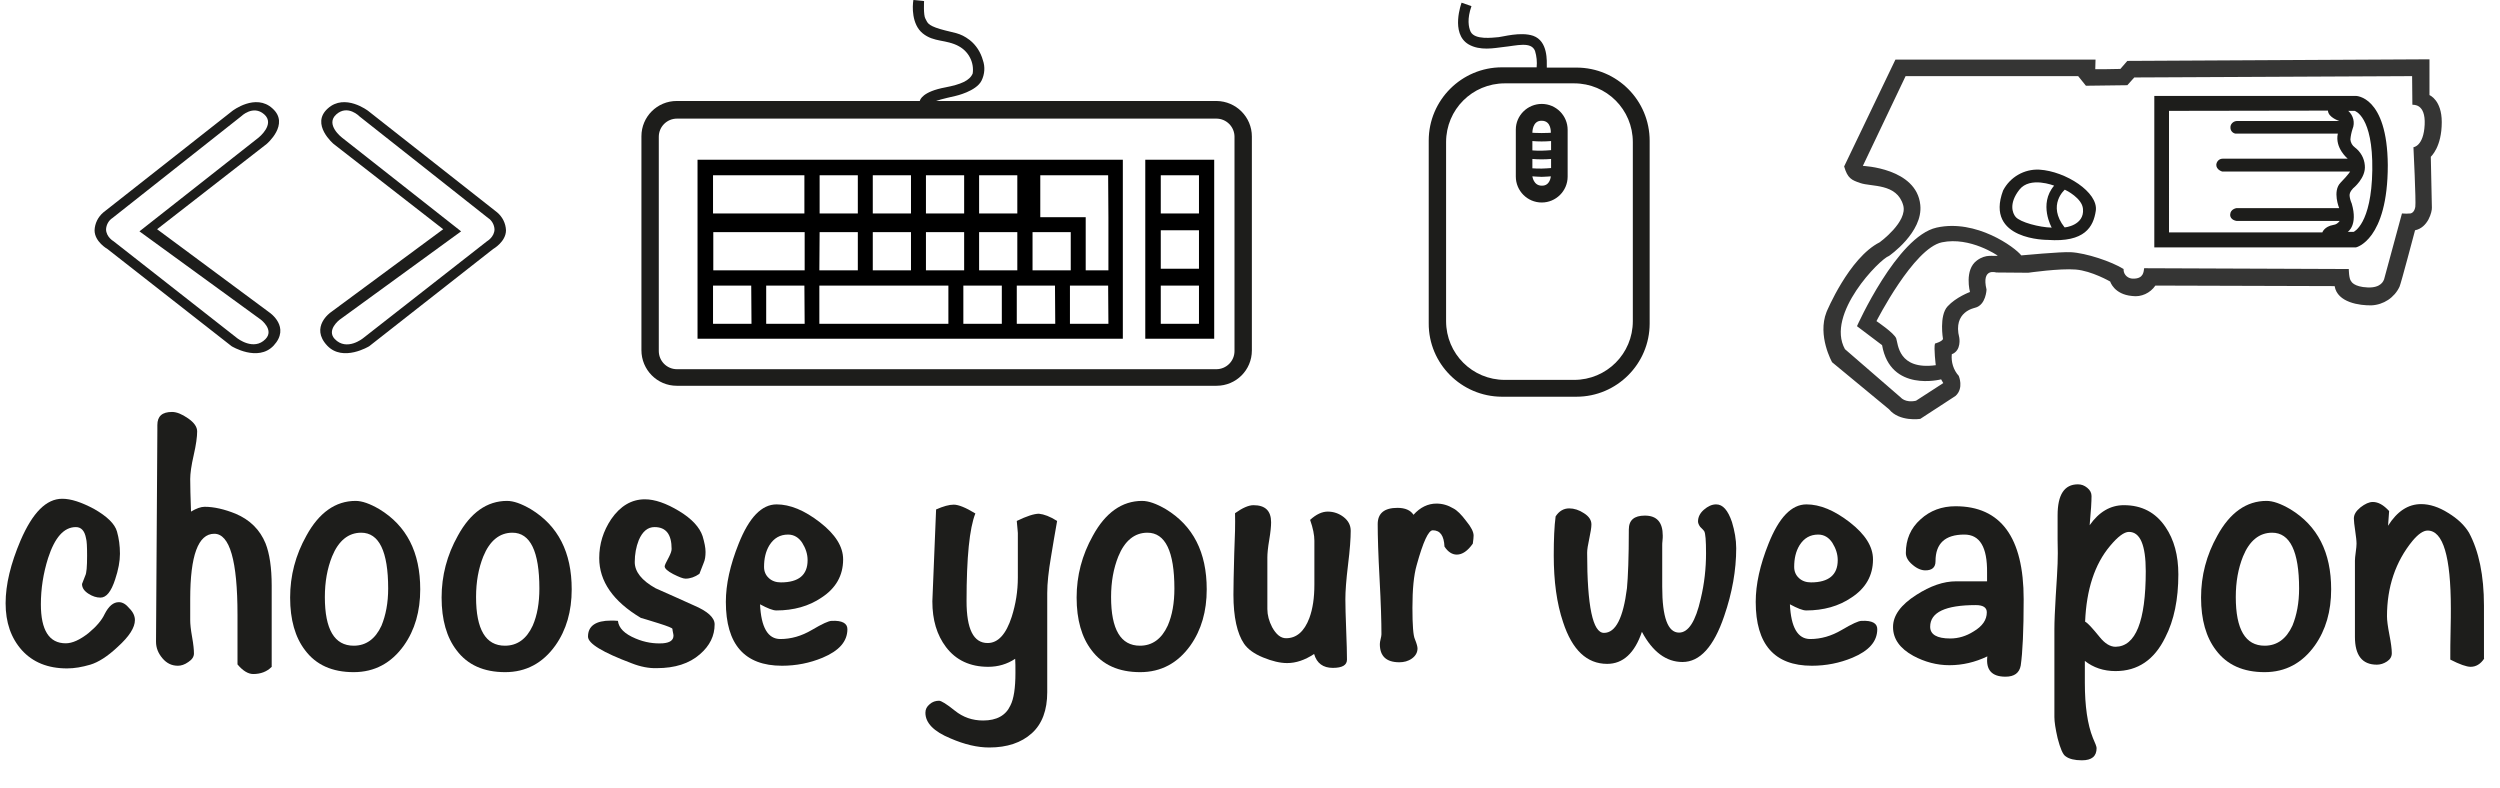
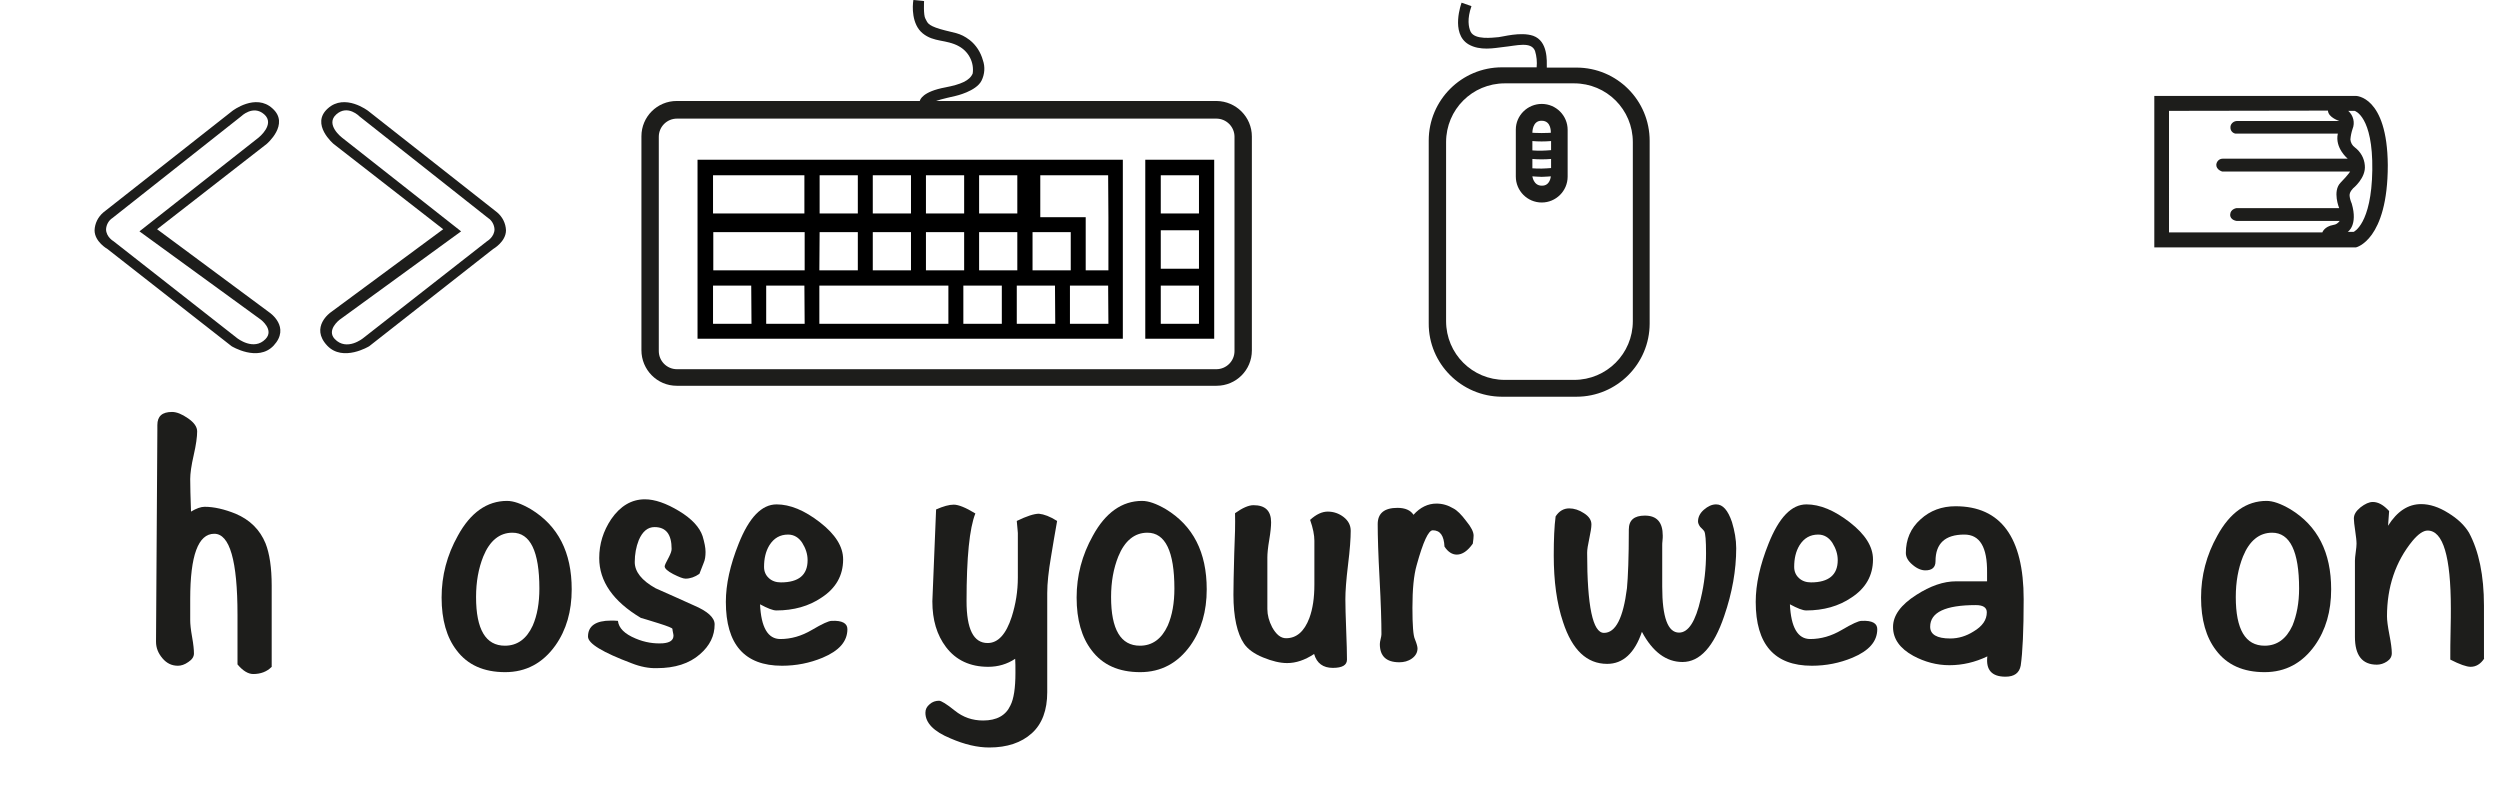
<svg xmlns="http://www.w3.org/2000/svg" version="1.1" id="Ebene_1" x="0px" y="0px" viewBox="0 0 935.8 295" style="enable-background:new 0 0 935.8 295;" xml:space="preserve">
  <style type="text/css">
	.st0{enable-background:new    ;}
	.st1{fill:#1D1D1B;}
	.st2{opacity:0.89;fill:#1D1D1B;enable-background:new    ;}
</style>
  <g class="st0">
-     <path class="st1" d="M50.5,232.1c0,2.8-2.1,6.1-6.4,10c-3.8,3.6-7.3,5.8-10.3,6.7c-3.1,0.9-5.9,1.4-8.7,1.4   c-7.2,0-12.8-2.3-16.9-6.8c-4.1-4.6-6.1-10.4-6.1-17.6c0-7,1.9-14.8,5.6-23.5c4.5-10.4,9.6-15.6,15.6-15.6c3.3,0,7.2,1.3,11.9,3.8   c4.9,2.8,7.8,5.6,8.6,8.5c0.7,2.5,1.1,5.2,1.1,8.3c0,2.8-0.6,6-1.8,9.6c-1.5,4.6-3.3,6.8-5.5,6.8c-1.5,0-3-0.5-4.4-1.4   c-1.6-1-2.5-2.2-2.5-3.7c0-0.1,0.4-1.1,1.2-3.1c0.5-0.9,0.7-3.4,0.7-7.5c0-3.3-0.1-5.5-0.4-6.5c-0.5-2.8-1.8-4.2-3.8-4.2   c-4.5,0-7.9,3.9-10.4,11.6c-1.8,5.7-2.7,11.5-2.7,17.3c0,9.7,3.1,14.6,9.3,14.6c2.5,0,5.3-1.3,8.5-3.8c2.9-2.4,5-4.8,6.1-7.2   c1.5-2.9,3.2-4.4,5.3-4.4c1.4,0,2.7,0.8,4,2.4C49.9,229.2,50.5,230.7,50.5,232.1z" />
    <path class="st1" d="M101.6,249.7c-1.7,1.7-4,2.6-6.8,2.6c-1.9,0-3.9-1.2-5.9-3.6c0-8,0-14.2,0-18.6c0-20.2-2.9-30.3-8.7-30.3   c-6,0-9,8.1-9,24.4c0,0.9,0,2.2,0,4c0,1.7,0,3.1,0,4c0,1.4,0.2,3.4,0.7,6.2c0.5,2.8,0.7,4.8,0.7,6.2c0,1.2-0.7,2.3-2.1,3.2   c-1.4,1-2.7,1.4-3.9,1.4c-2.3,0-4.2-0.9-5.8-2.8c-1.6-1.9-2.4-3.9-2.4-6.2l0.5-79c0-0.3,0-0.6,0-1.1c0-0.5,0-0.8,0-1   c0-3.3,1.8-4.9,5.5-4.9c1.7,0,3.7,0.8,6,2.4c2.3,1.6,3.4,3.2,3.4,4.9c0,2-0.4,5-1.3,8.9c-0.9,3.9-1.3,6.9-1.3,8.9   c0,2.6,0.1,6.6,0.3,12.2c2-1.2,3.7-1.8,5.1-1.8c3.5,0,7.4,0.9,11.6,2.6c5.4,2.3,9.1,6,11.2,11.1c1.5,3.8,2.3,9.1,2.3,15.8V249.7z" />
-     <path class="st1" d="M157.3,220.6c0,8.2-2,15.2-6.1,21c-4.7,6.6-11,10-18.8,10c-8,0-14.1-2.7-18.2-8.2c-3.7-4.8-5.6-11.4-5.6-19.7   c0-8.2,2-15.9,6.1-23.2c4.7-8.6,10.9-13,18.4-13c2.4,0,5.3,1,8.9,3.1C152.2,196.8,157.3,206.7,157.3,220.6z M145.3,220.3   c0-13.9-3.4-20.9-10.1-20.9c-4.8,0-8.5,3-10.9,8.9c-1.8,4.5-2.7,9.5-2.7,15.2c0,12.1,3.6,18.2,10.8,18.2c4.6,0,8.1-2.5,10.4-7.5   C144.4,230.3,145.3,225.7,145.3,220.3z" />
  </g>
  <g class="st0">
    <path class="st1" d="M214,220.6c0,8.2-2,15.2-6.1,21c-4.7,6.6-11,10-18.8,10c-8,0-14.1-2.7-18.2-8.2c-3.7-4.8-5.6-11.4-5.6-19.7   c0-8.2,2-15.9,6.1-23.2c4.7-8.6,10.9-13,18.4-13c2.4,0,5.3,1,8.9,3.1C208.9,196.8,214,206.7,214,220.6z M201.9,220.3   c0-13.9-3.4-20.9-10.1-20.9c-4.8,0-8.5,3-10.9,8.9c-1.8,4.5-2.7,9.5-2.7,15.2c0,12.1,3.6,18.2,10.8,18.2c4.6,0,8.1-2.5,10.4-7.5   C201.1,230.3,201.9,225.7,201.9,220.3z" />
  </g>
  <g class="st0">
    <path class="st1" d="M267.5,233.7c0,4.3-1.8,8-5.5,11.2c-4,3.5-9.4,5.2-16.1,5.2c-2.9,0.1-6.1-0.5-9.4-1.8   c-10.9-4.1-16.4-7.4-16.4-10c0-4,2.9-6,8.6-6c0.8,0,1.7,0,2.6,0.1c0.3,2.7,2.5,4.9,6.6,6.6c3.5,1.5,7,2,10.2,1.8   c2.6-0.2,4-1.1,4-2.9c0-0.3-0.1-0.7-0.2-1.2c-0.1-0.5-0.2-1-0.2-1.3c0-0.3-1.7-1-5.2-2.1c-3.9-1.2-6.1-1.9-6.6-2   c-10.4-6.2-15.6-13.7-15.6-22.4c0-5.3,1.5-10.1,4.5-14.6c3.4-4.9,7.6-7.4,12.6-7.4c3.7,0,8,1.5,12.8,4.4c4.8,2.9,7.7,6.1,8.8,9.4   c0.7,2.4,1.1,4.3,1.1,5.9c0,1.6-0.2,3-0.7,4.1c-0.5,1.4-1.1,2.7-1.6,4.1c-1.7,1.2-3.5,1.8-5.2,1.8c-0.9,0-2.4-0.6-4.6-1.7   c-2.1-1.1-3.2-2.1-3.2-2.9c0-0.4,0.5-1.5,1.6-3.5c0.6-1.2,1-2.2,1-3c0-5.5-2.1-8.2-6.4-8.2c-2.5,0-4.5,1.6-5.9,4.9   c-1,2.5-1.5,5.3-1.5,8.2c0,3.6,2.6,6.9,7.8,9.8c4.7,2.1,9.5,4.2,14.3,6.4C264.9,228.8,267.5,231.2,267.5,233.7z" />
  </g>
  <g class="st0">
    <path class="st1" d="M317.2,235.5c0,4.6-3.1,8.1-9.3,10.7c-4.8,2-9.9,3-15.2,3c-14,0-21-8-21-23.9c0-6.6,1.6-13.8,4.8-21.8   c3.9-9.8,8.6-14.7,14.2-14.7c5,0,10.4,2.2,16.2,6.7c5.8,4.5,8.7,9.1,8.7,13.9c0,6-2.7,10.8-8.1,14.3c-4.7,3.2-10.4,4.8-16.9,4.8   c-1.3,0-3.3-0.8-6.1-2.3c0.4,8.6,2.9,13,7.6,13c4,0,7.9-1.1,11.8-3.4c3.9-2.3,6.3-3.4,7.4-3.4C315.2,232.2,317.2,233.3,317.2,235.5   z M302.3,209.7c0-2.3-0.7-4.4-2-6.5c-1.3-2-3.1-3.1-5.3-3.1c-3,0-5.3,1.3-7,4c-1.4,2.3-2,5-2,8.1c0,1.7,0.6,3.1,1.8,4.2   c1.2,1.1,2.7,1.6,4.5,1.6C299,218,302.3,215.2,302.3,209.7z" />
    <path class="st1" d="M395.7,195c-0.8,4.6-1.6,9.1-2.3,13.5c-0.9,5.3-1.4,9.8-1.4,13.5v37.1c0,6.7-1.9,11.9-5.8,15.4   c-3.9,3.5-9.2,5.3-15.9,5.3c-4.4,0-9.2-1.1-14.5-3.4c-6.3-2.6-9.4-5.8-9.4-9.6c0-1.3,0.5-2.3,1.6-3.2c1-0.9,2.2-1.3,3.5-1.3   c0.8,0,2.8,1.2,5.9,3.7c3.1,2.5,6.6,3.7,10.6,3.7c5.1,0,8.5-1.9,10.2-5.6c1.3-2.5,1.9-6.6,1.9-12.3c0-2.1,0-3.8-0.1-5.2   c-3,2-6.4,3-10.1,3c-6.8,0-12.1-2.5-15.8-7.4c-3.4-4.5-5.1-10.1-5.1-17.1c0-0.7,0.5-12.2,1.4-34.4c2.7-1.2,4.9-1.8,6.6-1.8   c1.8,0,4.5,1.1,8.1,3.3c-2.2,5.5-3.3,16.4-3.3,32.8c0,10.5,2.6,15.7,7.9,15.7c3.9,0,6.9-3.3,9-9.8c1.5-4.7,2.3-9.6,2.3-14.7v-16.7   c0,0.1-0.1-1.4-0.4-4.5c3.7-1.8,6.5-2.7,8.3-2.7C390.8,192.5,393,193.3,395.7,195z" />
  </g>
  <g class="st0">
    <path class="st1" d="M451.7,220.6c0,8.2-2,15.2-6.1,21c-4.7,6.6-11,10-18.8,10c-8,0-14.1-2.7-18.2-8.2c-3.7-4.8-5.6-11.4-5.6-19.7   c0-8.2,2-15.9,6.1-23.2c4.7-8.6,10.9-13,18.4-13c2.4,0,5.3,1,8.9,3.1C446.6,196.8,451.7,206.7,451.7,220.6z M439.6,220.3   c0-13.9-3.4-20.9-10.1-20.9c-4.8,0-8.5,3-10.9,8.9c-1.8,4.5-2.7,9.5-2.7,15.2c0,12.1,3.6,18.2,10.8,18.2c4.6,0,8.1-2.5,10.4-7.5   C438.8,230.3,439.6,225.7,439.6,220.3z" />
  </g>
  <g class="st0">
    <path class="st1" d="M505.6,198.7c0,2.8-0.3,7.1-1,12.7c-0.7,5.7-1,10-1,12.9c0,2.5,0.1,6.3,0.3,11.4c0.2,5,0.3,8.8,0.3,11.2   c0,2.1-1.8,3.1-5.3,3.1c-3.6,0-6-1.7-7-5.2c-3.5,2.3-6.8,3.4-10.1,3.4c-2.6,0-5.6-0.7-9-2.1c-3.4-1.4-5.7-3.1-7.1-5.1   c-2.6-3.8-4-10-4-18.4c0-2.9,0.1-8,0.3-15.3c0.3-6.5,0.4-11.5,0.3-15.2c2.8-2,5.1-3,6.9-3c4.4,0,6.6,2.1,6.6,6.4   c0,1.5-0.2,3.6-0.7,6.6c-0.5,2.9-0.7,5.1-0.7,6.6V228c0,2.2,0.6,4.5,1.8,6.8c1.5,2.7,3.2,4.1,5.2,4.1c3.9,0,6.8-2.5,8.7-7.5   c1.3-3.5,1.9-7.6,1.9-12.6v-16.4c0-2.1-0.5-4.7-1.6-7.8c2.3-2.1,4.5-3.1,6.6-3.1c2.2,0,4.2,0.7,5.9,2   C504.7,194.9,505.6,196.6,505.6,198.7z" />
  </g>
  <g class="st0">
    <path class="st1" d="M551.6,200.5c0,0.6-0.1,1.6-0.3,3c-1.9,2.7-3.9,4.1-6,4.1c-1.7,0-3.3-1-4.6-3c-0.2-4.1-1.6-6.1-4.4-6.1   c-1.6,0-3.6,4.3-6,13c-1.1,3.8-1.6,9.1-1.6,16c0,6.5,0.3,10.4,0.9,11.7c0.7,1.7,1,2.9,1,3.5c0,1.5-0.7,2.8-2.1,3.8   c-1.4,1-3,1.4-4.7,1.4c-4.9,0-7.3-2.3-7.3-6.8c0-0.5,0.1-1.1,0.3-1.9c0.2-0.8,0.3-1.4,0.3-1.8c0-4.6-0.2-11.5-0.7-20.7   c-0.5-9.1-0.7-16-0.7-20.5c0-4.1,2.5-6.1,7.4-6.1c2.9,0,4.9,0.9,6,2.6c2.5-2.8,5.4-4.2,8.6-4.2c2.2,0,4.3,0.6,6.3,1.8   c1.4,0.7,3,2.3,4.8,4.7C550.7,197.3,551.6,199.1,551.6,200.5z" />
    <path class="st1" d="M649.9,205.2c0,8.2-1.5,16.7-4.5,25.4c-3.9,11.5-9.1,17.2-15.6,17.2c-6.1,0-11.2-3.8-15.2-11.3   c-2.7,8-7.1,12-13,12c-7.6,0-13.1-5.2-16.5-15.6c-2.4-7.1-3.5-15.4-3.5-25c0-6,0.2-10.9,0.7-14.6c1.3-2,3-3,5.1-3   c1.8,0,3.7,0.6,5.5,1.8c1.9,1.2,2.8,2.6,2.8,4.2c0,1.2-0.3,2.9-0.8,5.3c-0.5,2.3-0.8,4.1-0.8,5.3c0,20,2.1,30,6.3,30   c4.4,0,7.2-5.6,8.6-16.7c0.4-4.2,0.7-11.5,0.7-22c0-3.5,2-5.2,6-5.2c4.5,0,6.7,2.5,6.7,7.5c0,0.5,0,1.1-0.1,1.9   c-0.1,0.8-0.1,1.4-0.1,1.8v15.4c0,11.5,2.1,17.2,6.3,17.2c3.5,0,6.2-4.2,8.1-12.6c1.4-5.8,2-11.5,2-17.1c0-4.7-0.2-7.5-0.7-8.3   c-0.1-0.2-0.6-0.7-1.5-1.6c-0.5-0.7-0.8-1.4-0.8-2c0-1.6,0.7-3.1,2.2-4.4c1.5-1.3,3-2,4.6-2c2.5,0,4.4,2.2,5.9,6.6   C649.3,198.7,649.9,202,649.9,205.2z" />
  </g>
  <g class="st0">
    <path class="st1" d="M702.7,235.5c0,4.6-3.1,8.1-9.3,10.7c-4.8,2-9.9,3-15.2,3c-14,0-21-8-21-23.9c0-6.6,1.6-13.8,4.8-21.8   c3.9-9.8,8.6-14.7,14.2-14.7c5,0,10.4,2.2,16.2,6.7c5.8,4.5,8.7,9.1,8.7,13.9c0,6-2.7,10.8-8.1,14.3c-4.7,3.2-10.4,4.8-16.9,4.8   c-1.3,0-3.3-0.8-6.1-2.3c0.4,8.6,2.9,13,7.6,13c4,0,7.9-1.1,11.8-3.4c3.9-2.3,6.3-3.4,7.4-3.4C700.8,232.2,702.7,233.3,702.7,235.5   z M687.9,209.7c0-2.3-0.7-4.4-2-6.5c-1.3-2-3.1-3.1-5.3-3.1c-3,0-5.3,1.3-7,4c-1.4,2.3-2,5-2,8.1c0,1.7,0.6,3.1,1.8,4.2   c1.2,1.1,2.7,1.6,4.5,1.6C684.5,218,687.9,215.2,687.9,209.7z" />
  </g>
  <g class="st0">
    <path class="st1" d="M757.5,224.3c0,11.7-0.4,20-1.1,24.8c-0.5,2.8-2.4,4.2-5.7,4.2c-5.1,0-7.4-2.5-6.8-7.6   c-4.6,2.2-9.3,3.3-14.2,3.3c-4.7,0-9.2-1.2-13.5-3.5c-5.1-2.8-7.6-6.4-7.6-10.8c0-4.3,2.9-8.3,8.7-12c5.3-3.4,10.2-5.1,14.9-5.1   h11.6v-3.3c0.1-9.5-2.7-14.2-8.5-14.2c-7.2,0-10.8,3.3-10.8,10c0,2.3-1.3,3.4-3.8,3.4c-1.5,0-3.2-0.7-4.8-2.1   c-1.7-1.4-2.5-2.9-2.5-4.4c0-5.1,1.8-9.3,5.5-12.6c3.6-3.3,8-4.9,13.1-4.9C748.9,189.5,757.5,201.1,757.5,224.3z M743.7,229.2   c0-1.8-1.4-2.7-4.1-2.7c-11.4,0-17.1,2.7-17.1,8.1c0,2.9,2.5,4.4,7.5,4.4c3.1,0,6-0.9,8.7-2.6C742.1,234.4,743.7,232,743.7,229.2z" />
  </g>
  <g class="st0">
-     <path class="st1" d="M815.4,215c0,9.3-1.6,17.2-4.9,23.6c-4.1,8.4-10.3,12.6-18.6,12.6c-4.5,0-8.3-1.3-11.5-3.8c0,1,0,2.4,0,4.1   c0,2,0,3.4,0,4.1c0,8.7,1,15.6,3,20.6c0.9,2,1.4,3.3,1.4,3.8c0,3.1-1.8,4.6-5.5,4.6c-2.7,0-4.8-0.5-6.1-1.5c-1-0.6-2-2.9-3-6.8   c-0.8-3.5-1.2-6.1-1.2-7.9v-32.9c0-3,0.2-7.1,0.5-12.3c0.4-5.8,0.6-9.9,0.7-12.2c0.1-2.3,0.1-5.3,0-9c0-4.7,0-7.8,0-9.1   c0-7.7,2.5-11.6,7.6-11.6c1.3,0,2.4,0.4,3.5,1.3c1.1,0.9,1.6,1.9,1.6,3.1c0,2-0.2,5.6-0.7,10.9c3.5-5,7.8-7.5,12.8-7.5   c6.7,0,11.9,2.7,15.6,8.2C813.8,202,815.4,207.9,815.4,215z M803.2,213.8c0-9.8-2.1-14.7-6.3-14.7c-1.8,0-4.2,1.8-7.1,5.3   c-5.7,6.8-8.8,16.2-9.3,28.3c1,0.5,2.8,2.5,5.4,5.7c2,2.5,4,3.7,6,3.7C799.4,242,803.2,232.6,803.2,213.8z" />
    <path class="st1" d="M872.6,220.6c0,8.2-2,15.2-6.1,21c-4.7,6.6-11,10-18.8,10c-8,0-14.1-2.7-18.2-8.2c-3.7-4.8-5.6-11.4-5.6-19.7   c0-8.2,2-15.9,6.1-23.2c4.7-8.6,10.9-13,18.4-13c2.4,0,5.3,1,8.9,3.1C867.5,196.8,872.6,206.7,872.6,220.6z M860.6,220.3   c0-13.9-3.4-20.9-10.1-20.9c-4.8,0-8.5,3-10.9,8.9c-1.8,4.5-2.7,9.5-2.7,15.2c0,12.1,3.6,18.2,10.8,18.2c4.6,0,8.1-2.5,10.4-7.5   C859.7,230.3,860.6,225.7,860.6,220.3z" />
    <path class="st1" d="M929.9,246.5c-1.4,2.1-3.1,3.1-5.1,3.1c-1.5,0-4.1-0.9-7.6-2.7v-1.6c0-2,0-5,0.1-8.9c0.1-3.9,0.1-6.8,0.1-8.6   c0-19.5-2.9-29.2-8.7-29.2c-1.6,0-3.5,1.3-5.6,3.8c-6.4,7.8-9.6,17.3-9.6,28.3c0,1.5,0.3,3.8,0.9,6.9c0.6,3.1,0.9,5.3,0.9,6.9   c0,1.3-0.6,2.3-1.8,3.1c-1.2,0.8-2.5,1.2-3.8,1.2c-5.5,0-8.2-3.5-8.2-10.4v-28.5c0-0.7,0.1-1.8,0.3-3.2c0.2-1.4,0.3-2.5,0.3-3.2   c0-1.1-0.2-2.7-0.5-4.8c-0.3-2.1-0.5-3.6-0.5-4.6c0-1.5,0.8-2.8,2.5-4.2c1.7-1.3,3.2-2,4.6-2c2,0,4,1.1,6.1,3.4l-0.4,5.5   c3.4-5.4,7.5-8.1,12.4-8.1c3.2,0,6.6,1.1,10.1,3.3c3.6,2.2,6.1,4.6,7.8,7.4c3.7,6.9,5.6,16,5.6,27.3V246.5z" />
  </g>
  <path class="st1" d="M100.9,117L58.8,85.8l41-31.9c0,0,8.8-7.4,2.2-13.3C95.7,34.8,87,41.5,87,41.5l-48.3,38c-2,1.7-3.2,4.1-3.3,6.7  c0,4.3,4.8,7,4.8,7l46.5,36.4c0,0,9.8,6,15.7-0.2C108.9,122.4,100.9,117,100.9,117z M99.4,126.9c-4.4,4.6-10.6-0.3-10.6-0.3  L42.5,90.3c0,0-2.8-1.6-2.8-4.5c0.1-1.7,1-3.3,2.4-4.2l48.1-38c0,0,4.5-4.5,8.7-0.8s-2.1,8.7-2.1,8.7L52.2,86.6l45.5,33.1  C97.7,119.7,102.7,123.5,99.4,126.9z" />
  <path class="st1" d="M122.5,129.4c5.9,6.2,15.7,0.2,15.7,0.2l46.4-36.4c0,0,4.8-2.7,4.8-7c-0.1-2.6-1.3-5-3.3-6.7l-48.3-38  c0,0-8.7-6.7-15.1-0.9c-6.6,5.9,2.2,13.3,2.2,13.3l41,31.9l-42.1,31.1C123.8,116.9,115.9,122.4,122.5,129.4z M127.1,119.7l45.5-33.1  l-44.6-35.1c0,0-6.4-4.9-2.1-8.7s8.7,0.8,8.7,0.8l48.1,38c1.4,0.9,2.3,2.5,2.4,4.2c0,2.9-2.8,4.5-2.8,4.5l-46.4,36.3  c0,0-6.1,5-10.6,0.3C122.1,123.5,127.1,119.7,127.1,119.7z" />
  <path d="M428.7,59.8v67h25.8v-67H428.7z M448.8,121.2h-14.3v-14.3h14.3L448.8,121.2z M448.8,100.6h-14.3V86.2h14.3L448.8,100.6z   M448.8,79.9h-14.3V65.6h14.3L448.8,79.9z" />
  <path d="M261.1,59.8v67h159.2v-67H261.1z M386.5,86.9h14.3v14.3h-14.3V86.9z M366.5,65.6h14.3v14.3h-14.3V65.6z M366.5,86.9h14.3  v14.3h-14.3V86.9z M346.6,65.6h14.3v14.3h-14.3L346.6,65.6z M346.6,86.9h14.3v14.3h-14.3L346.6,86.9z M326.7,65.6H341v14.3h-14.3  V65.6z M326.7,86.9H341v14.3h-14.3V86.9z M306.8,65.6h14.3v14.3h-14.3L306.8,65.6z M306.8,86.9h14.3v14.3h-14.4L306.8,86.9z   M266.9,65.6h34.2v14.3h-34.2L266.9,65.6z M301.2,86.9v14.3H267V86.9L301.2,86.9z M281.3,121.2h-14.4v-14.3h14.3L281.3,121.2z   M301.2,121.2h-14.4v-14.3h14.3L301.2,121.2z M355,121.2h-48.3v-14.3H355L355,121.2z M375,121.2h-14.4v-14.3H375L375,121.2z   M395,121.2h-14.4v-14.3h14.3L395,121.2z M414.9,121.2h-14.4v-14.3h14.3L414.9,121.2z M414.9,81.3v19.9h-8.5l0-19.9h-17V65.6h25.4  L414.9,81.3z" />
  <path class="st1" d="M455.4,37.8h-105c1.4-0.6,7.3-1.9,7.3-1.9s7.7-1.7,9.7-5.7c1.2-2.4,1.4-5.2,0.5-7.7c-0.8-2.9-2.5-5.6-4.9-7.5  c-3.8-2.9-5.9-2.6-11-4.1s-4.8-2.6-5.6-3.9s-0.5-6.6-0.5-6.6L341.9,0c-0.4,2.3-0.7,9.1,3.5,12.5s8.8,2.2,13.5,4.8  c3.7,2,5.8,6.1,5.2,10.2c-1.1,2.7-4.5,4.1-10.2,5.2c-8.6,1.6-9.5,4.6-9.6,5.1h-91c-7.3,0-13.2,5.9-13.2,13.2c0,0,0,0,0,0v80.1  c0,7.3,5.9,13.3,13.2,13.3c0,0,0,0,0.1,0h202c7.3,0,13.2-5.9,13.2-13.2c0,0,0,0,0,0V51.1C468.6,43.8,462.7,37.9,455.4,37.8  C455.4,37.8,455.4,37.8,455.4,37.8z M462.1,131.4c0,3.8-3.1,6.8-6.8,6.8H253.4c-3.8,0-6.8-3.1-6.8-6.8V51.2c0-3.8,3.1-6.8,6.8-6.8  h201.9c3.8,0,6.8,3.1,6.8,6.8V131.4z" />
  <path class="st1" d="M577.1,38.9c-5.3,0-9.7,4.3-9.7,9.6c0,0,0,0,0,0v17.6c0,5.3,4.3,9.7,9.7,9.7c5.3,0,9.7-4.3,9.7-9.7V48.6  C586.8,43.3,582.5,38.9,577.1,38.9L577.1,38.9z M577.1,45.2c3.7,0,3.4,4.5,3.4,4.5s-2,0.1-3.4,0.1s-3.5-0.1-3.5-0.1  S573.5,45.1,577.1,45.2L577.1,45.2z M577.1,69.5c-3.1,0-3.5-3.5-3.5-3.5s2.4,0.2,3.5,0.2s3.4-0.2,3.4-0.2S580.3,69.6,577.1,69.5  L577.1,69.5z M580.6,62.9c-2.3,0.2-4.6,0.3-7,0.1v-3.5c2.3,0.2,4.6,0.2,7,0V62.9z M580.6,56.2c-2.3,0.2-4.6,0.3-7,0.1v-3.5  c2.3,0.2,4.6,0.2,7,0V56.2z" />
  <path class="st1" d="M590.1,25.3h-11.1c0-2.4,0.5-9.9-5.1-11.9c-4.7-1.6-11.5,0.4-12.9,0.5c-2.4,0.2-8.9,1.1-10.5-2  c-0.8-1.7-1.4-4.8,0.3-9.6l-3.7-1.3c0,0-4.3,11.5,2.6,15.6c4.3,2.5,9.6,1.4,13,1c5-0.5,10.5-2.2,11.9,1.5c0.6,2,0.8,4,0.6,6.1h-13  c-15.1,0-27.4,12.3-27.4,27.4v0V121c-0.1,15.1,12.2,27.4,27.3,27.5c0,0,0.1,0,0.1,0h27.9c15.1,0,27.4-12.3,27.4-27.4v0V52.7  C617.5,37.6,605.3,25.3,590.1,25.3z M611.2,120.2c0,12.2-9.8,22-22,22l0,0h-25.9c-12.2,0-22-9.8-22-22l0,0v-67c0-12.2,9.8-22,22-22  h25.9c12.2,0,22,9.8,22,22L611.2,120.2z" />
-   <path class="st2" d="M914,45.7c0-8.3-4.6-10.1-4.6-10.1V22.2l-113.1,0.6l-2.6,3l-5.6,0.1h-3.8l0.1-3.6h-74.9l-19.2,40  c1.3,4.5,2.8,5.1,6,6.2c4.2,1.5,13.7,0,16.1,8.3c1.8,6.2-8.8,13.9-8.8,13.9c-11.5,5.8-19.9,26.1-19.9,26.1  c-3.5,8.9,2.1,18.8,2.1,18.8l21.3,17.6c3.9,4.8,11.7,3.6,11.7,3.6l13.2-8.6c3.2-2.9,1.2-7.5,1.2-7.5c-2-2.2-2.9-5.2-2.6-8.1  c3.7-1.4,2.8-6.2,2.8-6.2c-2.5-9.8,5.8-11.1,5.9-11.2c4.1-1,4.3-6.8,4.3-6.8c-2-8.3,3.6-6.4,3.6-6.4l12,0.1c0,0,11.8-1.7,17.8-1.2  s12.9,4.5,12.9,4.5s1.4,4.8,8.2,5.4c3.4,0.5,6.8-1.1,8.7-3.9l67.1,0.2c1,6.2,9.5,7.3,13.8,7.2c4.5-0.2,8.6-2.9,10.5-7  c0.5-1,5.8-21.1,5.8-21.1c4.9-1,6.4-7,6.3-8.5l-0.4-19C910,58.5,914,55.1,914,45.7z M740,97.5c-4.8,3.5-2.6,11.8-2.6,11.8  s-5.2,1.9-8.4,5.4s-1.7,12.2-1.7,12.2c-0.4,1-3,1.7-3,1.7c-0.5,1.7,0.3,8.1,0.3,8.1c-14.1,1.9-14.1-8-14.8-10s-7.4-6.5-7.4-6.5  s13.9-27.3,24.5-29.5s20.9,5,20.9,5C746.2,96.1,743.5,94.9,740,97.5z M907.6,46.7c-0.4,8.1-4.2,8.4-4.2,8.4s1,20.4,0.7,22.3  s-1.3,2.4-1.8,2.5c-1.1,0.1-2.1,0.1-3.2,0l-6.7,24.7c-0.2,0.4-1,3.2-6.1,3c-5.3-0.2-6.2-2.3-6.2-2.3c-0.9-0.9-0.9-4.6-0.9-4.6  l-76.6-0.3c-0.2,1.3-0.2,3.9-4,3.9c-1.9,0.1-3.6-1.3-3.7-3.2c0-0.1,0-0.2,0-0.4c-4.5-2.8-14-6-19.8-6.3c-3.6-0.2-18.5,1.2-18.5,1.2  c-2.3-3-16.9-13.7-31.7-10.4s-29.8,36.9-29.8,36.9l9.4,7.1c3.1,17.8,22.1,12.8,22.1,12.8l0.8,1.4l-10.2,6.6c-4,0.9-5.7-1.2-5.7-1.2  l-20.9-18.1c-7.3-13.1,13.1-33.8,16.5-34.9c0,0,12.8-8.8,11.7-19.1c-1.4-13.8-21.5-14.6-21.5-14.6l16-33.6h64.6l2.9,3.6l15.5-0.2  l2.6-2.9l104-0.5l0.1,10.7C903.3,39.3,908,38.6,907.6,46.7z" />
  <path class="st1" d="M881.8,35.9h-75.4v56.7h75.5c0,0,11.9-2.6,11.9-30.8C893.6,35.8,881.8,35.9,881.8,35.9z M875.6,77.9h-38.4  c0,0-2.3,0.3-2.4,2.4s2.4,2.4,2.4,2.4h38.6c-0.6,0.8-1.4,1.4-2.4,1.5c-3.4,0.6-4.1,2.8-4.1,2.8h-57.4V41.5l59.5-0.1  c0.1,2.6,4.3,3.9,4.3,3.9s-38.1,0-38.5,0c-1.3,0.1-2.4,1.2-2.3,2.5c0,1.1,0.8,2,1.8,2.2h38.4c-1.2,5.4,3.7,9.4,3.7,9.4H832  c-1.3,0-2.3,1-2.4,2.3c0,1.9,2.2,2.5,2.2,2.5h47.9c0,0-0.5,1-3.6,4.2S875.6,77.9,875.6,77.9L875.6,77.9z M881,86.8h-2.2  c0,0,3.9-2.4,1.5-10.6c-0.4-0.9-0.7-1.9-0.8-2.9c0-0.7,0-1.4,1.3-2.8c0,0,4.9-3.9,4.4-8.6c-0.2-2.7-1.6-5.1-3.7-6.7  c-1-0.7-1.6-1.8-1.7-3c0.1-1.3,0.4-2.7,0.8-3.9c1-2.4,0.3-5.1-1.6-6.8h2.4c0,0,6.9,1.9,6.6,22.2S881,86.8,881,86.8z" />
-   <path class="st1" d="M763.4,63.5c-5.7-0.3-11,2.8-13.6,7.8c-7,18.7,16.7,18.5,16.7,18.5c13.9,1,17.1-4.9,18-10.9  C785.5,72,773.2,64.1,763.4,63.5z M768,85.2c-4.6-0.1-11.8-2-13.5-4c-1.2-1.4-2.6-5.1,1.4-10.2s13-1.5,13-1.5  C763,76.4,768,85.2,768,85.2L768,85.2z M772.8,85.1c-6.6-8.4,0.1-14.1,0.1-14.1c0.5,0.2,6.5,3.2,6.8,7.2  C780.3,84.4,772.8,85.2,772.8,85.1L772.8,85.1z" />
</svg>